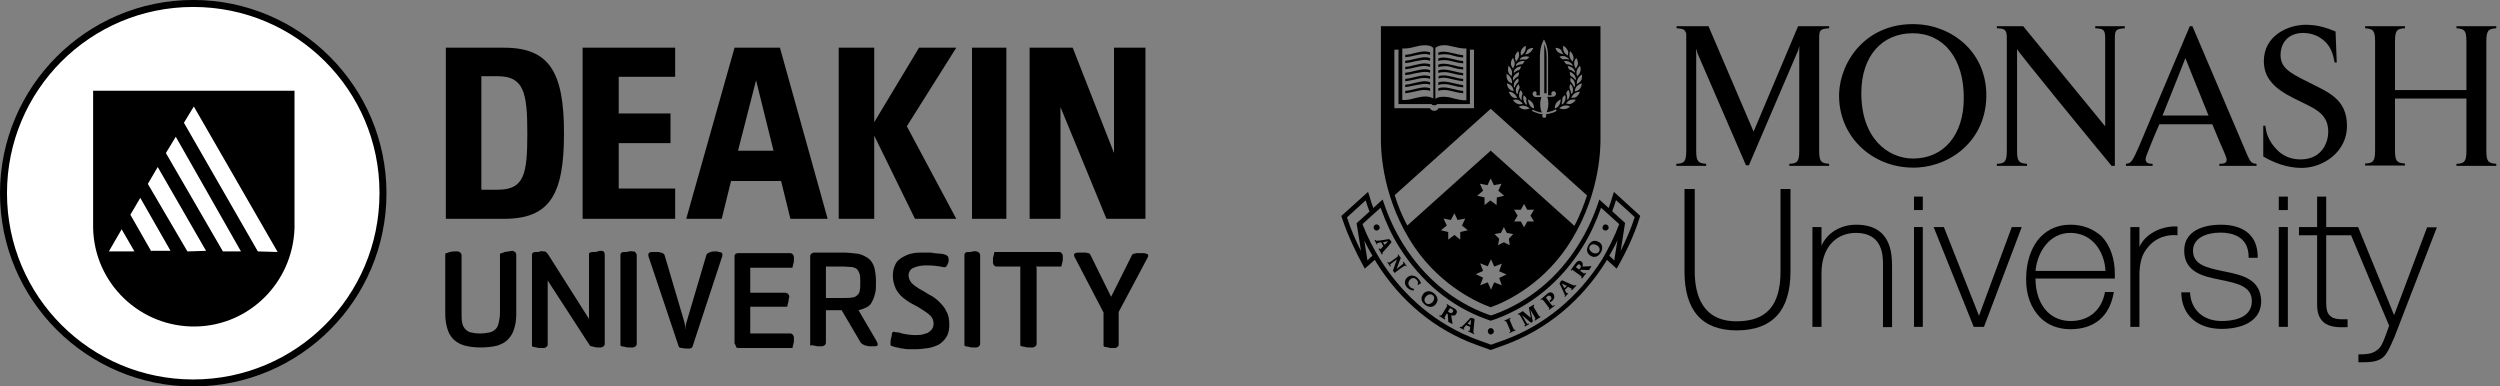
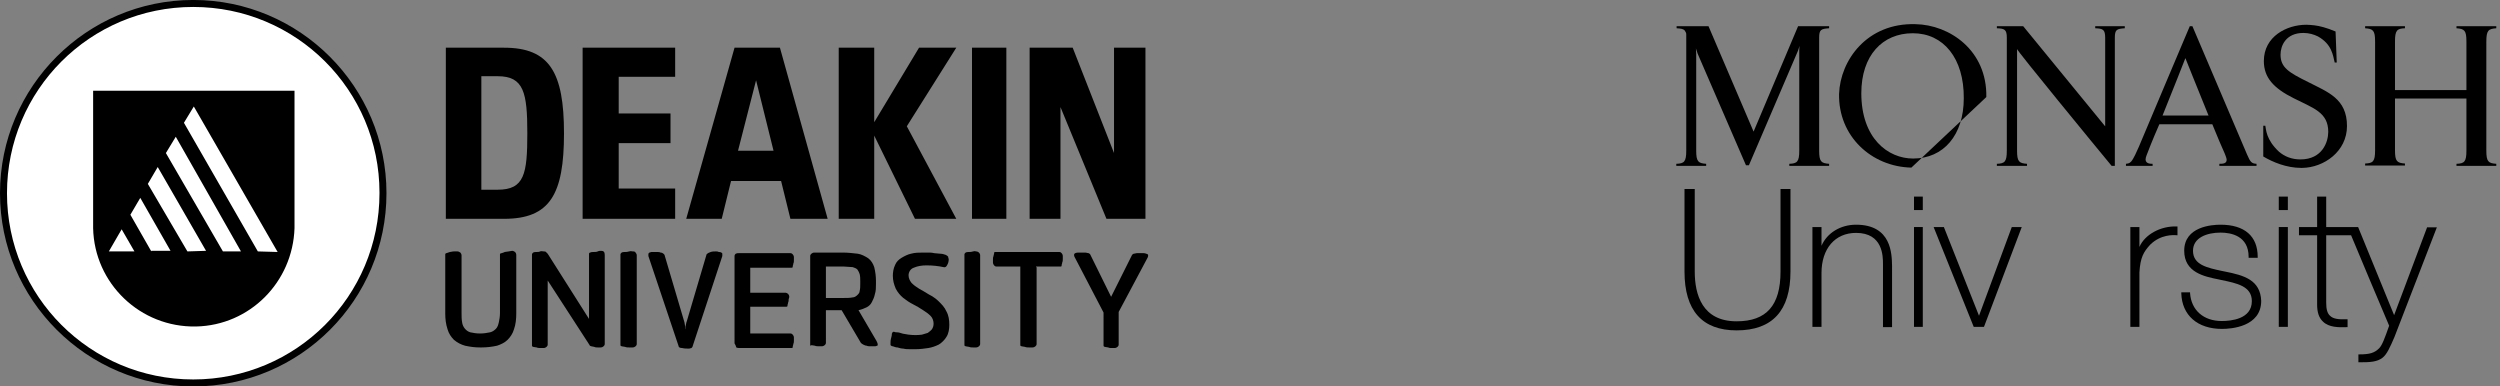
<svg xmlns="http://www.w3.org/2000/svg" width="414" height="64" viewBox="0 0 414 64" fill="none">
  <rect x="0" y="0" width="414" height="64" fill="#808080" stroke="none" />
  <path d="M32 0.573C14.651 0.573 0.578 14.742 0.675 31.995C0.675 49.344 14.843 63.417 32.096 63.32C49.446 63.32 63.422 49.248 63.422 31.899C63.422 14.646 49.349 0.573 32 0.573Z" fill="white" />
  <path d="M32 63.995C14.361 63.995 0 49.634 0 31.995C0 14.357 14.361 -0.005 32 -0.005C49.639 -0.005 64 14.357 64 31.995C64 49.634 49.735 63.995 32 63.995ZM32 1.152C14.94 1.152 1.157 14.935 1.157 31.995C1.157 49.055 14.94 62.838 32 62.838C49.06 62.838 62.843 49.055 62.843 31.995C62.843 31.995 62.843 31.995 62.843 31.899C62.843 14.935 49.06 1.152 32 1.152Z" fill="black" />
  <path d="M42.699 41.634L30.458 20.332L32.096 17.634L45.976 41.73L42.699 41.634ZM36.916 41.634L27.47 25.344L29.108 22.646L39.904 41.634H36.916ZM31.036 41.634L24.482 30.453L26.12 27.658L34.12 41.537L31.036 41.634ZM25.06 41.634L21.59 35.561L23.229 32.766L28.241 41.537H25.06V41.634ZM18.024 41.634L20.145 37.971L22.265 41.634H18.024ZM15.422 15.031V37.778C15.614 46.935 23.229 54.26 32.482 54.067C41.349 53.874 48.482 46.742 48.771 37.778V15.031H15.422Z" fill="black" />
  <path d="M175.614 17.73V36.236H170.506V7.899H177.639L184.482 25.344V7.899H189.687V36.236H183.229L175.614 17.73ZM160.964 36.236H166.651V7.899H160.964V36.236ZM138.892 7.899H144.771V20.236L152.193 7.899H158.361L150.169 20.911L158.361 36.236H151.518L144.771 22.453V36.236H138.892V7.899ZM129.349 29.971H121.06L119.518 36.236H113.639L121.639 7.899H129.157L137.06 36.236H130.892L129.349 29.971ZM128.096 24.959L125.205 13.296L122.217 24.959H128.096ZM96.482 7.899H111.807V12.718H102.458V18.79H111.036V23.706H102.458V31.224H111.807V36.236H96.482V7.899ZM83.47 7.899C90.988 7.899 93.398 11.947 93.398 22.067C93.398 32.188 91.084 36.236 83.47 36.236H73.831V7.899H83.47ZM79.711 31.417H82.41C86.843 31.417 87.325 28.814 87.325 22.067C87.325 15.32 86.747 12.621 82.41 12.621H79.711V31.417Z" fill="black" />
  <path d="M82.795 51.85V42.115C82.795 42.019 82.892 41.923 83.084 41.923C83.277 41.826 83.47 41.826 83.566 41.73C83.759 41.73 84.048 41.634 84.241 41.634C84.434 41.634 84.626 41.537 84.819 41.537C85.012 41.537 85.108 41.634 85.301 41.73C85.398 41.826 85.494 42.019 85.494 42.212V51.947C85.494 52.814 85.398 53.778 85.108 54.549C84.916 55.224 84.53 55.802 84.048 56.284C83.566 56.766 82.892 57.055 82.313 57.248C81.446 57.441 80.578 57.537 79.711 57.537H79.518C78.651 57.537 77.879 57.441 77.012 57.248C76.337 57.055 75.759 56.766 75.181 56.284C74.699 55.802 74.313 55.224 74.121 54.549C73.831 53.682 73.735 52.814 73.735 51.947V42.115C73.735 42.019 73.831 41.923 73.928 41.923C74.121 41.826 74.313 41.826 74.506 41.73C74.699 41.73 74.892 41.634 75.181 41.634C75.374 41.634 75.566 41.634 75.759 41.634C75.952 41.634 76.048 41.73 76.241 41.826C76.337 41.923 76.434 42.115 76.434 42.308V51.85C76.434 52.332 76.434 52.911 76.53 53.393C76.626 54.164 77.205 54.838 77.879 55.031C78.361 55.128 78.843 55.224 79.422 55.224H79.615C80.096 55.224 80.675 55.128 81.157 55.031C81.542 54.935 81.831 54.742 82.121 54.453C82.41 54.164 82.506 53.778 82.602 53.393C82.699 52.911 82.795 52.429 82.795 51.85Z" fill="black" />
  <path d="M97.542 52.814V42.019C97.542 41.923 97.638 41.826 97.735 41.826C97.928 41.73 98.121 41.73 98.313 41.73C98.506 41.73 98.795 41.73 98.988 41.634C99.181 41.537 99.374 41.537 99.566 41.537C99.952 41.537 100.145 41.73 100.145 42.212V56.959C100.145 57.152 100.048 57.248 99.952 57.344C99.855 57.441 99.663 57.537 99.47 57.537H98.988C98.795 57.537 98.602 57.537 98.41 57.441L97.928 57.344C97.831 57.344 97.638 57.248 97.638 57.152L90.699 46.453V57.055C90.699 57.248 90.602 57.344 90.506 57.441C90.41 57.537 90.217 57.634 90.024 57.634C89.831 57.634 89.638 57.634 89.542 57.634C89.349 57.634 89.06 57.634 88.868 57.537L88.289 57.441C88.096 57.344 88.096 57.344 88.096 57.248V42.115C88.096 42.019 88.193 41.923 88.289 41.826C88.482 41.73 88.675 41.73 88.868 41.73C89.06 41.73 89.253 41.73 89.446 41.634C89.638 41.537 89.831 41.634 90.024 41.634C90.217 41.634 90.313 41.634 90.41 41.73C90.506 41.826 90.602 41.923 90.699 42.019L97.542 52.814Z" fill="black" />
  <path d="M105.446 56.959C105.446 57.152 105.349 57.248 105.253 57.344C105.157 57.441 104.964 57.537 104.771 57.537C104.578 57.537 104.386 57.537 104.193 57.537C104 57.537 103.711 57.537 103.518 57.441L102.94 57.344C102.747 57.248 102.747 57.248 102.747 57.152V42.115C102.747 42.019 102.843 41.923 102.94 41.826C103.133 41.73 103.325 41.73 103.518 41.73C103.711 41.73 103.904 41.73 104.193 41.634C104.482 41.537 104.578 41.634 104.771 41.634C104.964 41.634 105.157 41.634 105.253 41.826C105.349 41.923 105.446 42.115 105.446 42.212V56.959Z" fill="black" />
  <path d="M113.735 53.2L117.012 42.115C117.205 41.923 117.398 41.826 117.687 41.73C117.976 41.634 118.265 41.634 118.554 41.634C118.747 41.634 118.843 41.634 119.036 41.73C119.133 41.73 119.325 41.73 119.422 41.826C119.518 41.826 119.614 41.923 119.614 42.019C119.614 42.115 119.614 42.308 119.614 42.405L114.699 57.344C114.699 57.441 114.602 57.537 114.506 57.634C114.41 57.634 114.217 57.73 114.12 57.73C113.735 57.73 113.349 57.73 112.964 57.634C112.675 57.634 112.386 57.537 112.386 57.344L107.373 42.405C107.373 42.308 107.373 42.115 107.373 42.019C107.47 41.923 107.47 41.826 107.566 41.826L107.855 41.73C107.952 41.73 108.048 41.73 108.145 41.73C108.337 41.73 108.627 41.73 108.819 41.73C109.012 41.73 109.205 41.73 109.398 41.826C109.59 41.826 109.783 41.923 109.88 42.019C109.976 42.115 110.072 42.212 110.072 42.308L113.349 53.393C113.349 53.585 113.446 53.778 113.446 53.971C113.542 54.164 113.446 54.356 113.542 54.549C113.542 54.356 113.542 54.26 113.542 53.971C113.639 53.585 113.639 53.393 113.735 53.2Z" fill="black" />
  <path d="M121.639 56.862V42.405C121.639 42.212 121.735 42.115 121.831 42.019C122.024 41.923 122.12 41.923 122.313 41.923H130.892C131.084 41.923 131.181 42.019 131.277 42.115C131.373 42.212 131.47 42.405 131.47 42.597C131.47 42.79 131.47 42.887 131.47 43.079C131.47 43.272 131.47 43.465 131.373 43.658C131.373 43.85 131.277 43.947 131.277 44.14C131.277 44.332 131.181 44.332 131.084 44.332H124.241V48.477H130.12C130.217 48.477 130.41 48.573 130.506 48.67C130.602 48.766 130.699 48.959 130.699 49.055C130.699 49.248 130.699 49.344 130.602 49.537C130.602 49.73 130.602 49.923 130.506 50.115C130.506 50.308 130.41 50.405 130.41 50.597C130.41 50.79 130.313 50.79 130.217 50.79H124.241V55.224H130.892C131.084 55.224 131.181 55.32 131.277 55.417C131.373 55.513 131.47 55.706 131.47 55.899C131.47 56.091 131.47 56.188 131.47 56.381C131.47 56.573 131.47 56.766 131.373 56.959C131.373 57.152 131.277 57.248 131.277 57.441C131.277 57.634 131.181 57.634 131.084 57.634H122.602C122.41 57.634 122.12 57.634 121.928 57.537C121.831 57.152 121.735 57.055 121.639 56.862Z" fill="black" />
  <path d="M139.759 44.14H136.771V49.344H139.759C140.241 49.344 140.723 49.344 141.205 49.248C141.494 49.248 141.783 49.055 141.976 48.862C142.169 48.67 142.361 48.477 142.361 48.188C142.458 47.802 142.458 47.417 142.458 47.031V46.549C142.458 46.164 142.458 45.778 142.361 45.393C142.265 45.103 142.169 44.911 141.976 44.621C141.783 44.429 141.494 44.332 141.205 44.236C140.723 44.236 140.241 44.14 139.759 44.14ZM134.169 57.152V42.405C134.169 42.212 134.265 42.115 134.361 42.019C134.458 41.923 134.651 41.826 134.843 41.826H139.566C140.434 41.826 141.205 41.923 142.072 42.019C142.651 42.115 143.229 42.405 143.807 42.79C144.289 43.176 144.578 43.658 144.771 44.236C144.964 45.007 145.06 45.778 145.06 46.549V47.031C145.06 47.609 145.06 48.188 144.867 48.766C144.771 49.248 144.578 49.634 144.386 50.019C144.193 50.405 143.904 50.694 143.518 50.887C143.133 51.079 142.651 51.272 142.169 51.368L145.157 56.477C145.253 56.67 145.349 56.862 145.349 57.055C145.349 57.152 145.349 57.248 145.253 57.248L144.964 57.344C144.867 57.344 144.771 57.344 144.675 57.344H144.578C144.386 57.344 144.289 57.344 144.096 57.344C143.904 57.344 143.711 57.344 143.518 57.248C143.325 57.248 143.133 57.152 142.94 57.055C142.747 56.959 142.651 56.862 142.554 56.766L139.373 51.368H136.771V56.766C136.771 56.959 136.675 57.055 136.578 57.152C136.482 57.248 136.289 57.344 136.096 57.344C135.904 57.344 135.711 57.344 135.614 57.344C135.422 57.344 135.133 57.344 134.94 57.248L134.361 57.152C134.265 57.344 134.265 57.248 134.169 57.152Z" fill="black" />
  <path d="M148.048 54.935C148.241 55.031 148.434 55.031 148.53 55.031C148.819 55.031 149.108 55.128 149.398 55.224C149.687 55.32 150.072 55.32 150.458 55.417C151.229 55.513 152 55.513 152.675 55.417C152.964 55.32 153.349 55.224 153.639 55.128C153.928 54.935 154.12 54.742 154.313 54.549C154.506 54.26 154.602 53.971 154.602 53.585C154.602 53.103 154.41 52.621 154.12 52.332C153.735 51.947 153.349 51.658 152.867 51.368C152.289 50.983 151.807 50.694 151.229 50.405C150.651 50.115 150.072 49.73 149.59 49.344C149.108 48.959 148.626 48.381 148.337 47.802C148.048 47.128 147.855 46.453 147.855 45.682C147.855 45.103 147.952 44.429 148.241 43.85C148.434 43.368 148.819 42.983 149.301 42.694C149.783 42.405 150.361 42.115 150.843 42.019C151.518 41.826 152.193 41.826 152.867 41.826C153.157 41.826 153.349 41.826 153.639 41.826C154.024 41.826 154.313 41.826 154.699 41.923L155.759 42.019C156.048 42.019 156.337 42.115 156.627 42.212C156.819 42.308 156.916 42.405 157.012 42.501C157.012 42.694 157.108 42.79 157.108 42.983C157.108 43.272 157.012 43.658 156.819 43.947C156.723 44.14 156.53 44.332 156.241 44.236C155.373 44.043 154.41 43.947 153.446 43.947C152.675 43.947 152 44.043 151.325 44.332C150.747 44.525 150.458 45.103 150.458 45.585C150.458 46.067 150.651 46.453 150.94 46.838C151.325 47.224 151.711 47.513 152.193 47.802C152.675 48.091 153.253 48.381 153.831 48.766C154.41 49.055 154.988 49.441 155.47 49.923C155.952 50.405 156.434 50.887 156.723 51.561C157.108 52.236 157.205 53.007 157.205 53.778C157.205 54.453 157.108 55.224 156.723 55.802C156.434 56.284 155.952 56.766 155.47 57.055C154.892 57.344 154.313 57.537 153.735 57.634C153.06 57.73 152.386 57.826 151.711 57.826C151.422 57.826 151.036 57.826 150.651 57.826C150.265 57.826 149.976 57.826 149.59 57.73C149.301 57.73 148.916 57.634 148.627 57.537C148.337 57.537 148.145 57.441 147.855 57.344C147.663 57.344 147.566 57.248 147.47 57.152C147.47 56.959 147.47 56.862 147.47 56.67C147.47 56.284 147.566 55.995 147.663 55.609C147.663 55.031 147.855 54.935 148.048 54.935Z" fill="black" />
  <path d="M162.313 56.959C162.313 57.152 162.217 57.248 162.12 57.344C162.024 57.441 161.831 57.537 161.639 57.537C161.446 57.537 161.253 57.537 161.157 57.537C160.964 57.537 160.675 57.537 160.482 57.441L159.904 57.344C159.711 57.248 159.711 57.248 159.711 57.152V42.115C159.711 42.019 159.807 41.923 159.904 41.826C160.096 41.73 160.289 41.73 160.482 41.73C160.675 41.73 160.867 41.73 161.157 41.634C161.446 41.537 161.542 41.634 161.639 41.634C161.831 41.634 162.024 41.73 162.12 41.826C162.217 41.923 162.313 42.115 162.313 42.212V56.959Z" fill="black" />
  <path d="M171.663 44.236V56.959C171.663 57.152 171.566 57.248 171.47 57.344C171.373 57.441 171.181 57.537 170.988 57.537C170.795 57.537 170.602 57.537 170.41 57.537C170.217 57.537 169.928 57.537 169.735 57.441L169.157 57.344C168.964 57.248 168.964 57.248 168.964 57.152V44.14H165.012C164.819 44.14 164.723 44.043 164.626 43.947C164.53 43.85 164.434 43.658 164.434 43.465C164.434 43.272 164.434 43.176 164.434 42.983C164.434 42.79 164.434 42.597 164.53 42.405C164.53 42.212 164.626 42.115 164.626 41.923C164.626 41.73 164.723 41.73 164.819 41.73H175.422C175.614 41.73 175.711 41.826 175.807 41.923C175.904 42.019 176 42.212 176 42.405C176 42.597 176 42.694 176 42.887C176 43.079 176 43.272 175.904 43.465C175.904 43.658 175.807 43.754 175.807 43.947C175.807 44.14 175.711 44.14 175.614 44.14H171.566V44.236H171.663Z" fill="black" />
  <path d="M185.253 51.658V57.055C185.253 57.248 185.157 57.344 185.06 57.441C184.964 57.537 184.771 57.634 184.578 57.634C184.386 57.634 184.289 57.634 184.096 57.634C183.904 57.634 183.711 57.634 183.518 57.537L182.94 57.441C182.747 57.344 182.747 57.344 182.747 57.152V51.754L178.024 42.694C177.831 42.405 177.831 42.115 177.928 42.019C178.024 41.923 178.217 41.826 178.602 41.826H179.181C179.373 41.826 179.566 41.826 179.759 41.826L180.241 41.923C180.337 41.923 180.434 42.019 180.53 42.115L184 49.152L187.47 42.212C187.566 42.115 187.663 42.019 187.759 42.019L188.241 41.923C188.434 41.923 188.626 41.923 188.819 41.923H189.398C189.59 41.923 189.879 42.019 190.072 42.115C190.169 42.212 190.169 42.501 189.976 42.79L185.253 51.658Z" fill="black" />
  <path d="M294.854 31.296V44.967C294.854 50.59 292.527 53.208 287.582 53.208C281.862 53.208 280.65 48.748 280.65 44.967V31.296H278.953V44.967C278.953 51.414 281.862 54.711 287.582 54.711C293.497 54.711 296.502 51.463 296.502 44.967V31.296H294.854Z" fill="black" />
  <path d="M307.362 37.21C304.792 37.21 302.562 38.567 301.641 40.7C301.641 39.925 301.641 37.598 301.641 37.598H300.138V54.129H301.641V45.209C301.641 41.185 303.871 38.567 307.362 38.567C311.822 38.567 311.822 42.446 311.822 43.755V54.178H313.324V43.997C313.276 42.106 313.276 37.21 307.362 37.21Z" fill="black" />
  <path d="M316.96 37.598V54.129H318.415V37.598H318.269H316.96Z" fill="black" />
  <path d="M316.96 32.556V34.786H318.415V32.556H318.269H316.96Z" fill="black" />
  <path d="M333.152 37.598C333.152 37.598 327.917 51.802 327.723 52.287C327.529 51.802 321.905 37.598 321.905 37.598H320.208L326.85 54.129H328.547L334.801 37.598H334.607H333.152Z" fill="black" />
-   <path d="M342.848 37.21C340.909 37.21 339.261 37.889 338 39.149C336.4 40.749 335.528 43.318 335.528 46.13C335.479 48.748 336.303 50.978 337.806 52.529C339.067 53.838 340.86 54.517 342.848 54.517C346.823 54.517 349.344 52.384 350.023 48.505L350.071 48.36H348.569V48.457C347.987 51.414 345.902 53.16 342.897 53.16C341.345 53.16 340.036 52.626 339.018 51.608C337.758 50.348 337.079 48.36 337.079 46.178C337.079 46.178 337.079 46.178 337.079 46.13C337.37 46.13 350.217 46.13 350.217 46.13V45.985C350.217 45.791 350.217 45.548 350.217 45.354C350.217 42.834 349.441 40.652 348.084 39.198C346.726 37.937 344.981 37.21 342.848 37.21ZM342.848 38.567C346.532 38.567 348.52 41.718 348.666 44.87C348.375 44.87 337.37 44.87 337.079 44.87C337.37 41.718 339.406 38.567 342.848 38.567Z" fill="black" />
  <path d="M354.289 40.894C354.289 40.167 354.289 37.598 354.289 37.598H352.786V54.129H354.289V45.112C354.435 42.64 354.968 41.718 356.083 40.507C357.828 38.81 359.864 38.907 360.446 38.955H360.591V37.501H360.446C357.78 37.404 355.162 38.858 354.289 40.894Z" fill="black" />
  <path d="M368.445 44.967L367.96 44.87C365.488 44.336 363.161 43.852 363.161 41.525C363.161 39.343 365.488 38.519 367.718 38.519C369.463 38.519 372.372 39.052 372.372 42.543V42.688H373.875V42.543C373.875 39.101 371.693 37.21 367.718 37.21C366.312 37.21 361.706 37.501 361.706 41.525C361.706 45.112 365.003 45.791 367.427 46.276L367.863 46.372C370.433 46.906 372.905 47.391 372.905 49.863C372.905 52.869 369.415 53.16 367.912 53.16C364.906 53.16 362.87 51.366 362.676 48.554V48.409H361.222V48.554C361.319 52.19 363.888 54.468 367.96 54.468C369.463 54.468 374.456 54.129 374.456 49.815C374.311 46.372 371.645 45.597 368.445 44.967Z" fill="black" />
  <path d="M377.365 37.598V54.129H378.868V37.598H378.722H377.365Z" fill="black" />
  <path d="M401.944 37.598C401.944 37.598 396.708 51.56 396.466 52.19C396.223 51.56 390.503 37.598 390.503 37.598C390.503 37.598 385.461 37.598 385.219 37.598C385.219 37.355 385.219 32.556 385.219 32.556H385.073H383.716C383.716 32.556 383.716 37.355 383.716 37.598C383.473 37.598 380.71 37.598 380.71 37.598V38.955C380.71 38.955 383.473 38.955 383.716 38.955C383.716 39.246 383.716 50.154 383.716 50.154C383.716 50.251 383.716 50.348 383.716 50.445C383.716 51.705 384.007 52.626 384.685 53.257C385.655 54.226 387.303 54.226 388.612 54.178H388.758V52.869H388.612C387.255 52.917 386.382 52.82 385.849 52.287C385.413 51.899 385.219 51.22 385.219 50.154C385.219 50.154 385.219 39.198 385.219 38.955C385.461 38.955 389.194 38.955 389.339 38.955C389.388 39.149 395.593 53.838 395.642 53.935C394.914 56.02 394.478 57.183 393.993 57.668C393.218 58.444 392.442 58.686 390.697 58.686H390.551V59.995H390.697C392.491 59.995 393.654 59.947 394.575 59.219C395.254 58.686 395.787 57.523 396.514 55.826L403.544 37.646H401.944V37.598Z" fill="black" />
  <path d="M377.365 32.556V34.786H378.868V32.556H378.722H377.365Z" fill="black" />
-   <path d="M316.524 27.756C309.931 27.611 304.404 22.569 304.55 15.54C304.744 10.013 309.155 3.759 317.203 4.002C322.826 4.099 329.08 8.316 328.935 16.073C328.741 23.878 322.196 27.95 316.524 27.756ZM316.766 5.505C311.725 5.505 308.234 9.189 308.234 15.443C308.234 22.909 312.646 26.254 316.815 26.254C321.857 26.254 325.202 22.375 325.202 16.267C325.25 9.674 321.857 5.505 316.766 5.505Z" fill="black" />
+   <path d="M316.524 27.756C309.931 27.611 304.404 22.569 304.55 15.54C304.744 10.013 309.155 3.759 317.203 4.002C322.826 4.099 329.08 8.316 328.935 16.073ZM316.766 5.505C311.725 5.505 308.234 9.189 308.234 15.443C308.234 22.909 312.646 26.254 316.815 26.254C321.857 26.254 325.202 22.375 325.202 16.267C325.25 9.674 321.857 5.505 316.766 5.505Z" fill="black" />
  <path d="M413.385 4.681V4.341H406.792V4.681C408.101 4.778 408.44 5.02 408.44 6.862V14.91H396.611V6.862C396.611 5.02 396.951 4.729 398.259 4.681V4.341H391.666V4.681C392.975 4.778 393.315 5.02 393.315 6.862V24.896C393.315 26.738 392.975 27.029 391.666 27.078V27.417H398.259V27.078C396.951 26.981 396.611 26.738 396.611 24.896V16.316H408.44V24.945C408.44 26.787 408.101 27.078 406.792 27.126V27.466H413.385V27.126C412.076 27.029 411.737 26.787 411.737 24.945V6.911C411.737 5.02 412.076 4.778 413.385 4.681Z" fill="black" />
  <path d="M330.68 4.341V4.681C331.94 4.729 332.328 4.874 332.328 6.232V24.945C332.328 26.787 331.989 27.078 330.68 27.126V27.466H335.673V27.126C334.364 27.029 334.025 26.787 334.025 24.945V8.123C334.025 8.413 346.872 24.072 349.684 27.466H350.217V6.232C350.217 4.874 350.556 4.778 351.865 4.681V4.341H346.969V4.681C348.229 4.729 348.617 4.874 348.617 6.232V20.921L335.043 4.341H330.68Z" fill="black" />
  <path d="M363.064 4.341H362.627C361.464 7.105 356.034 19.903 354.192 24.314C353.853 25.09 353.319 26.302 352.932 26.738C352.641 27.078 352.35 27.078 352.059 27.126V27.466H356.471V27.126C356.131 27.126 355.356 27.126 355.307 26.448C355.307 26.254 355.356 26.011 355.453 25.769C355.598 25.381 356.471 23.103 357.586 20.582H366.36C367.233 22.715 368.009 24.557 368.396 25.381C368.493 25.623 368.736 26.205 368.736 26.448C368.736 27.078 368.154 27.126 367.524 27.126V27.466H373.681V27.126C372.905 27.078 372.663 26.884 372.129 25.623L363.064 4.341ZM358.119 19.127C359.622 15.443 361.9 9.625 361.9 9.625C361.9 9.625 363.985 14.861 365.73 19.127H358.119Z" fill="black" />
  <path d="M277.644 4.341V4.681C278.371 4.729 278.759 4.778 279.001 5.068C279.05 5.165 279.147 5.311 279.195 5.408C279.244 5.505 279.244 5.65 279.244 5.796C279.244 5.941 279.244 6.086 279.244 6.232V24.945C279.244 26.787 278.904 27.078 277.595 27.126V27.466H282.54V27.126C281.231 27.029 280.892 26.787 280.892 24.945V8.898C280.892 8.607 280.843 8.026 280.843 8.026L281.134 8.898L289.133 27.369H289.618L297.763 8.365L298.005 7.589C298.005 7.589 297.957 7.977 297.957 8.316V24.945C297.957 26.787 297.617 27.078 296.308 27.126V27.466H302.901V27.126C301.592 27.029 301.253 26.787 301.253 24.945V6.232C301.253 4.874 301.592 4.778 302.901 4.681V4.341H297.763L290.394 21.794L282.928 4.341H277.644Z" fill="black" />
  <path d="M374.796 25.914C376.347 26.835 378.625 27.805 381.098 27.805C381.146 27.805 381.195 27.805 381.243 27.805C384.831 27.756 388.661 25.09 388.661 20.872C388.661 16.316 385.461 15.249 382.261 13.601C379.013 12.001 377.656 11.177 377.656 9.044C377.656 7.589 378.529 5.456 381.437 5.456C382.358 5.456 383.183 5.699 383.861 6.038C386.188 7.347 386.334 9.189 386.625 10.353H386.964L386.77 5.214C385.267 4.584 384.104 4.293 383.279 4.196C382.795 4.147 382.31 4.099 381.922 4.099C378.674 4.099 374.893 6.038 374.893 10.11C374.893 12.873 376.541 14.619 379.837 16.267C383.086 17.915 385.558 18.594 385.558 21.842C385.558 23.49 384.588 26.399 380.952 26.399C379.498 26.399 378.335 25.914 377.414 25.139C375.232 23.103 375.28 21.454 375.135 20.824H374.796V25.914Z" fill="black" />
-   <path d="M256.119 15.443H255.731V7.298C256.071 8.123 256.119 8.947 256.119 9.625V15.443ZM240.703 12.195C241.188 12.34 241.721 12.437 242.303 12.486V12.098C241.818 12.049 241.285 11.952 240.8 11.807C240.17 11.662 239.588 11.516 239.006 11.516C238.715 11.516 238.424 11.565 238.182 11.662V12.098C238.376 12.001 238.667 11.952 239.006 11.952C239.539 11.904 240.121 12.049 240.703 12.195ZM236.001 11.904C236.34 11.904 236.631 11.952 236.825 12.049V11.613C236.582 11.516 236.291 11.468 236.001 11.468C235.419 11.468 234.837 11.613 234.207 11.758C233.722 11.904 233.237 12.001 232.704 12.049V12.437C233.237 12.389 233.771 12.292 234.304 12.146C234.934 12.049 235.467 11.904 236.001 11.904ZM236.001 10.934C236.34 10.934 236.631 11.031 236.825 11.08V10.643C236.582 10.546 236.291 10.546 236.001 10.498C235.419 10.498 234.837 10.643 234.207 10.789C233.722 10.934 233.237 11.031 232.704 11.08V11.468C233.286 11.419 233.771 11.322 234.304 11.177C234.934 11.031 235.467 10.886 236.001 10.934ZM236.001 12.922C236.34 12.922 236.631 12.97 236.825 13.067V12.631C236.582 12.534 236.291 12.534 236.001 12.486C235.419 12.486 234.837 12.631 234.207 12.777C233.722 12.922 233.237 13.019 232.704 13.067V13.455C233.286 13.407 233.771 13.261 234.304 13.164C234.934 13.019 235.467 12.873 236.001 12.922ZM236.001 9.916C236.34 9.916 236.631 10.013 236.825 10.062V9.625C236.582 9.528 236.291 9.48 236.001 9.48C235.419 9.48 234.837 9.625 234.207 9.771C233.722 9.916 233.237 10.013 232.704 10.062V10.45C233.237 10.401 233.771 10.304 234.304 10.159C234.934 10.062 235.467 9.916 236.001 9.916ZM233.383 39.585C228.583 31.683 228.68 23.975 228.68 23.006V4.341H265.039V23.006C265.039 23.975 265.136 31.683 260.337 39.585C256.071 46.76 249.623 49.911 246.86 50.881C244.145 49.911 237.697 46.76 233.383 39.585ZM243.078 38.131L242.109 37.355L242.642 36.192L241.382 36.434L240.848 35.319L240.267 36.434L239.055 36.192L239.588 37.355L238.618 38.131L239.83 38.422V39.682L240.848 38.907L241.818 39.682V38.422L243.078 38.131ZM248.266 46.033L249.478 45.451L248.266 44.918L248.702 43.658L247.442 44.142L246.908 42.93L246.375 44.094L245.115 43.609L245.599 44.87L244.387 45.403L245.599 45.985L245.115 47.245L246.375 46.76L246.908 47.972L247.442 46.76L248.702 47.245L248.266 46.033ZM245.599 31.586L244.63 32.41L245.842 32.701V33.962L246.811 33.186L247.829 33.962L247.878 32.701L249.09 32.41L248.12 31.586L248.654 30.423L247.393 30.665L246.86 29.55L246.327 30.665L245.066 30.423L245.599 31.586ZM249.866 39.537L250.593 38.761L249.526 38.567L249.041 37.598L248.557 38.567L247.49 38.761L248.266 39.537L248.072 40.603L249.041 40.119L250.011 40.603L249.866 39.537ZM253.453 35.707L254.035 34.737H252.92L252.386 33.768L251.853 34.737H250.738L251.32 35.707L250.738 36.677H251.853L252.386 37.646L252.92 36.677H254.035L253.453 35.707ZM261.985 12.34C261.694 12.486 261.452 12.728 261.307 13.019C261.161 13.261 261.113 13.504 261.113 13.746C261.113 13.795 261.113 13.843 261.113 13.94C261.258 13.843 261.403 13.746 261.549 13.649C261.646 13.552 261.743 13.407 261.84 13.31C261.937 13.116 261.985 12.825 261.985 12.583C261.985 12.486 261.985 12.389 261.985 12.34ZM258.204 17.915C258.495 18.061 258.834 18.109 259.173 18.061C259.513 18.012 259.755 17.867 259.998 17.624C259.707 17.479 259.416 17.43 259.076 17.479C258.737 17.527 258.446 17.721 258.204 17.915ZM258.204 17.382C258.349 17.14 258.446 16.849 258.446 16.558C258.446 16.509 258.446 16.509 258.446 16.461C258.155 16.606 257.913 16.8 257.719 17.043C257.574 17.285 257.477 17.576 257.477 17.867C257.477 17.915 257.477 17.915 257.477 17.964C257.816 17.867 258.058 17.673 258.204 17.382ZM258.592 17.285C258.592 17.285 258.592 17.334 258.592 17.285C258.689 17.285 258.737 17.285 258.786 17.237C258.98 17.091 259.076 16.897 259.173 16.655C259.222 16.509 259.27 16.316 259.27 16.17C259.27 16.025 259.222 15.879 259.173 15.734C258.98 15.879 258.834 16.025 258.737 16.219C258.737 16.655 258.689 16.994 258.592 17.285ZM259.513 16.509C259.513 16.558 259.513 16.558 259.513 16.509C259.61 16.509 259.658 16.461 259.707 16.413C259.852 16.219 259.901 16.025 259.949 15.782C259.949 15.734 259.949 15.685 259.949 15.637C259.949 15.394 259.852 15.104 259.707 14.861C259.561 15.055 259.416 15.249 259.367 15.443C259.513 15.879 259.561 16.17 259.513 16.509ZM260.192 15.54C260.192 15.588 260.192 15.588 260.192 15.54C260.288 15.54 260.337 15.491 260.385 15.394C260.434 15.249 260.482 15.104 260.482 14.91C260.482 14.861 260.482 14.764 260.482 14.716C260.434 14.425 260.288 14.134 260.046 13.892C259.949 14.085 259.901 14.328 259.901 14.522C260.046 14.91 260.143 15.2 260.192 15.54ZM260.676 14.425C260.676 14.473 260.676 14.473 260.676 14.425C260.773 14.376 260.773 14.328 260.822 14.231C260.822 14.182 260.822 14.182 260.822 14.134C260.822 13.94 260.773 13.746 260.725 13.552C260.628 13.261 260.385 13.067 260.095 12.873C260.046 12.97 260.046 13.116 260.046 13.213C260.046 13.31 260.046 13.407 260.095 13.504C260.385 13.843 260.579 14.134 260.676 14.425ZM260.87 13.261C260.919 13.213 260.967 13.116 260.967 13.067C260.919 12.825 260.87 12.631 260.725 12.437C260.531 12.195 260.288 12.001 259.949 11.904C259.949 12.146 259.998 12.389 260.095 12.583C260.434 12.728 260.676 12.97 260.87 13.261ZM260.822 11.855C260.725 11.613 260.628 11.419 260.434 11.274C260.192 11.08 259.949 10.983 259.61 10.934C259.658 11.177 259.755 11.371 259.901 11.516C260.24 11.613 260.531 11.807 260.773 12.001H260.822C260.822 12.001 260.822 11.952 260.822 11.855ZM260.434 10.934C260.434 10.837 260.385 10.789 260.385 10.692C260.24 10.498 260.095 10.353 259.901 10.256C259.61 10.11 259.319 10.062 258.98 10.11C259.125 10.304 259.222 10.498 259.416 10.643C259.804 10.643 260.143 10.74 260.434 10.934ZM260.24 17.14C260.531 17.043 260.773 16.8 260.967 16.509C260.628 16.461 260.288 16.461 259.998 16.558C259.755 16.655 259.513 16.897 259.319 17.14C259.464 17.14 259.658 17.188 259.804 17.237C259.949 17.237 260.095 17.237 260.24 17.14ZM261.064 16.025C261.307 15.831 261.5 15.54 261.646 15.2C261.307 15.2 260.967 15.297 260.725 15.491C260.482 15.685 260.288 15.928 260.192 16.219C260.337 16.17 260.531 16.17 260.676 16.17C260.822 16.17 260.967 16.122 261.064 16.025ZM261.937 13.795C261.646 13.892 261.355 14.037 261.113 14.279C260.919 14.522 260.822 14.813 260.773 15.152C260.919 15.104 261.064 15.055 261.258 15.007C261.403 14.91 261.5 14.813 261.597 14.716C261.84 14.473 261.937 14.134 261.937 13.795ZM261.646 10.886C261.403 11.128 261.21 11.371 261.113 11.71C261.064 11.807 261.064 11.952 261.064 12.098C261.064 12.292 261.113 12.486 261.161 12.631C261.258 12.486 261.403 12.389 261.5 12.292C261.597 12.146 261.646 12.001 261.694 11.855C261.743 11.758 261.743 11.613 261.743 11.516C261.791 11.322 261.743 11.128 261.646 10.886ZM260.676 10.498C260.676 10.789 260.773 11.08 260.967 11.371C261.016 11.225 261.113 11.08 261.21 10.934C261.258 10.789 261.307 10.643 261.307 10.498C261.307 10.159 261.21 9.868 261.016 9.577C260.822 9.868 260.676 10.159 260.676 10.498ZM259.901 9.092C259.901 9.189 259.901 9.335 259.949 9.431C259.998 9.722 260.192 9.965 260.434 10.207C260.482 10.062 260.531 9.868 260.579 9.722C260.579 9.674 260.579 9.674 260.579 9.625C260.579 9.528 260.579 9.431 260.531 9.286C260.434 8.995 260.288 8.704 259.998 8.462C259.949 8.656 259.901 8.85 259.901 9.092ZM259.755 9.674C259.561 9.528 259.367 9.431 259.173 9.335C258.883 9.238 258.543 9.286 258.252 9.383C258.398 9.577 258.592 9.722 258.786 9.819C259.125 9.771 259.513 9.771 259.804 9.868H259.852C259.804 9.819 259.804 9.771 259.755 9.674ZM258.834 7.832C258.834 8.074 258.883 8.316 258.98 8.559C259.125 8.85 259.367 9.044 259.658 9.189C259.658 8.995 259.658 8.85 259.707 8.656C259.658 8.51 259.658 8.365 259.561 8.268C259.416 7.977 259.173 7.735 258.883 7.589C258.834 7.686 258.834 7.735 258.834 7.832ZM257.574 7.929C257.671 8.268 257.865 8.559 258.107 8.704C258.349 8.85 258.64 8.947 258.931 8.995C258.834 8.898 258.786 8.801 258.689 8.656C258.64 8.559 258.592 8.413 258.543 8.316C258.495 8.268 258.495 8.268 258.446 8.22C258.252 8.026 257.961 7.929 257.574 7.929ZM253.792 15.54C253.792 15.782 253.986 16.073 254.423 16.073H255.247C255.15 16.364 255.053 16.8 255.053 17.237C255.053 17.818 255.15 18.303 255.344 18.642C254.713 18.546 254.277 18.4 253.841 18.158H253.792L253.695 18.4H253.744C254.132 18.594 254.471 18.691 254.907 18.836C254.907 18.836 255.247 18.885 255.489 18.933C255.441 18.982 255.392 19.079 255.392 19.176C255.392 19.37 255.538 19.515 255.731 19.515C255.925 19.515 256.071 19.37 256.071 19.176C256.071 19.079 256.022 18.982 255.974 18.933C256.216 18.885 256.507 18.836 256.507 18.836C256.943 18.739 257.331 18.642 257.719 18.4H257.768L257.671 18.109H257.622C257.186 18.352 256.75 18.497 256.119 18.594C256.265 18.255 256.41 17.77 256.41 17.188C256.41 16.752 256.362 16.316 256.216 16.025H257.04C257.477 16.025 257.671 15.782 257.671 15.491C257.671 15.297 257.525 15.104 257.283 15.104C257.089 15.104 256.895 15.249 256.895 15.491C256.895 15.54 256.895 15.588 256.943 15.637C256.992 15.685 256.992 15.782 256.846 15.782H256.362V9.625C256.362 8.801 256.313 7.783 255.828 6.814L255.683 6.523L255.538 6.814C255.053 7.783 255.004 8.801 255.004 9.625V15.782H254.519C254.374 15.782 254.423 15.685 254.423 15.637C254.423 15.588 254.471 15.54 254.471 15.491C254.471 15.297 254.326 15.104 254.132 15.104C253.986 15.152 253.792 15.346 253.792 15.54ZM252.774 16.267C252.677 16.073 252.532 15.928 252.338 15.782C252.289 15.928 252.241 16.073 252.241 16.219C252.241 16.364 252.289 16.558 252.338 16.703C252.386 16.946 252.532 17.091 252.677 17.285C252.726 17.285 252.823 17.334 252.871 17.334V17.285C252.774 16.994 252.726 16.655 252.774 16.267ZM252.483 10.11C252.192 10.062 251.853 10.11 251.562 10.256C251.368 10.353 251.174 10.498 251.077 10.692C251.077 10.789 251.077 10.837 251.029 10.934H251.077C251.368 10.74 251.708 10.643 252.096 10.643C252.241 10.498 252.386 10.304 252.483 10.11ZM252.144 15.491C252.096 15.297 251.95 15.104 251.805 14.91C251.659 15.152 251.562 15.394 251.562 15.685C251.562 15.734 251.562 15.782 251.562 15.831C251.562 16.073 251.659 16.267 251.805 16.461C251.853 16.509 251.95 16.558 251.999 16.606V16.558C251.95 16.17 251.999 15.879 252.144 15.491ZM251.029 14.958C251.029 15.104 251.077 15.249 251.126 15.443C251.174 15.491 251.223 15.54 251.271 15.588C251.271 15.588 251.271 15.54 251.32 15.54C251.368 15.2 251.465 14.861 251.659 14.57C251.659 14.328 251.562 14.134 251.465 13.94C251.223 14.182 251.077 14.473 251.029 14.764C251.029 14.813 251.029 14.91 251.029 14.958ZM251.417 13.601C251.465 13.504 251.465 13.407 251.465 13.31C251.465 13.213 251.417 13.067 251.417 12.97C251.126 13.164 250.932 13.358 250.787 13.649C250.69 13.843 250.69 14.037 250.69 14.231C250.69 14.279 250.69 14.279 250.69 14.328C250.738 14.376 250.787 14.473 250.787 14.522C250.787 14.522 250.835 14.522 250.835 14.473C250.932 14.134 251.126 13.843 251.417 13.601ZM250.69 11.855C250.69 11.904 250.69 12.001 250.69 12.049H250.738C250.981 11.807 251.271 11.662 251.611 11.565C251.756 11.371 251.853 11.177 251.902 10.983C251.562 11.031 251.271 11.128 251.029 11.322C250.884 11.419 250.738 11.662 250.69 11.855ZM250.544 13.067C250.593 13.116 250.593 13.213 250.593 13.31C250.593 13.31 250.593 13.31 250.641 13.31C250.835 13.019 251.077 12.777 251.417 12.631C251.514 12.437 251.562 12.195 251.562 11.952C251.223 12.049 250.981 12.243 250.787 12.486C250.641 12.631 250.544 12.825 250.544 13.067ZM250.35 14.279C250.156 14.037 249.866 13.892 249.526 13.795C249.575 14.134 249.672 14.425 249.866 14.667C249.962 14.764 250.108 14.861 250.205 14.958C250.35 15.007 250.496 15.055 250.641 15.104C250.641 14.813 250.544 14.522 250.35 14.279ZM249.866 15.2C249.962 15.54 250.156 15.831 250.399 16.025C250.496 16.122 250.641 16.17 250.787 16.219C250.981 16.219 251.126 16.219 251.271 16.267C251.126 15.976 250.981 15.685 250.738 15.54C250.544 15.297 250.205 15.2 249.866 15.2ZM250.544 16.558C250.738 16.849 250.932 17.043 251.271 17.188C251.417 17.237 251.562 17.285 251.708 17.285C251.853 17.237 252.047 17.237 252.192 17.188C251.999 16.946 251.756 16.703 251.514 16.606C251.223 16.461 250.884 16.461 250.544 16.558ZM251.514 17.673C251.756 17.915 252.047 18.061 252.386 18.109C252.677 18.158 253.017 18.061 253.308 17.964C253.065 17.721 252.774 17.576 252.435 17.527C252.144 17.43 251.805 17.527 251.514 17.673ZM254.035 17.964C254.035 17.915 254.035 17.915 254.035 17.867C254.035 17.576 253.938 17.285 253.792 17.043C253.598 16.8 253.356 16.606 253.065 16.461C253.065 16.509 253.065 16.509 253.065 16.558C253.065 16.849 253.162 17.14 253.308 17.382C253.453 17.673 253.695 17.867 254.035 17.964ZM252.774 8.656C252.726 8.753 252.629 8.898 252.532 8.995C252.823 8.995 253.114 8.898 253.356 8.704C253.598 8.51 253.792 8.22 253.938 7.929C253.598 7.929 253.259 8.026 253.017 8.22C252.968 8.268 252.968 8.268 252.92 8.316C252.871 8.413 252.823 8.559 252.774 8.656ZM251.805 8.656C251.853 8.85 251.853 8.995 251.853 9.189C252.144 9.044 252.386 8.801 252.483 8.559C252.629 8.316 252.677 8.074 252.677 7.832C252.677 7.735 252.677 7.686 252.629 7.589C252.338 7.735 252.096 7.977 251.95 8.268C251.902 8.413 251.853 8.51 251.805 8.656ZM251.659 9.916C251.659 9.916 251.708 9.916 251.659 9.916C252.047 9.819 252.386 9.819 252.726 9.868C252.92 9.771 253.114 9.625 253.259 9.431C252.968 9.335 252.629 9.286 252.338 9.383C252.096 9.431 251.902 9.528 251.756 9.722C251.708 9.771 251.708 9.819 251.659 9.916ZM250.884 9.625C250.884 9.674 250.884 9.674 250.884 9.722C250.981 9.868 251.029 10.062 251.029 10.207C251.271 9.965 251.417 9.722 251.514 9.431C251.562 9.335 251.562 9.189 251.562 9.092C251.562 8.898 251.514 8.656 251.417 8.462C251.174 8.704 250.981 8.947 250.884 9.286C250.932 9.383 250.884 9.48 250.884 9.625ZM250.205 10.498C250.205 10.643 250.253 10.789 250.302 10.934C250.399 11.08 250.496 11.225 250.544 11.371C250.69 11.128 250.835 10.837 250.835 10.498C250.835 10.207 250.69 9.868 250.544 9.577C250.35 9.868 250.205 10.159 250.205 10.498ZM249.72 11.516C249.72 11.662 249.72 11.758 249.769 11.855C249.817 12.001 249.866 12.146 249.962 12.292C250.108 12.389 250.205 12.486 250.302 12.631C250.35 12.437 250.399 12.243 250.399 12.098C250.399 11.952 250.399 11.855 250.35 11.71C250.253 11.419 250.059 11.128 249.817 10.886C249.769 11.08 249.72 11.322 249.72 11.516ZM249.478 12.534C249.478 12.777 249.526 13.067 249.672 13.261C249.72 13.407 249.817 13.504 249.962 13.601C250.108 13.649 250.253 13.746 250.399 13.843C250.399 13.795 250.399 13.698 250.399 13.649C250.399 13.407 250.35 13.164 250.205 12.922C250.059 12.631 249.817 12.389 249.478 12.243C249.478 12.389 249.478 12.486 249.478 12.534ZM237.697 16.364C238.037 16.122 238.473 16.025 239.006 16.025C239.588 16.025 240.17 16.122 240.8 16.316C241.43 16.461 242.157 16.655 242.836 16.606C242.836 16.267 242.836 9.48 242.836 8.22C242.836 8.123 242.836 8.074 242.836 8.026C242.109 8.074 241.382 7.88 240.703 7.735C240.121 7.589 239.539 7.444 239.055 7.492C238.328 7.492 237.94 7.735 237.697 7.929V8.22V16.364V16.364ZM232.219 16.558C232.898 16.606 233.577 16.461 234.255 16.267C234.886 16.122 235.467 15.976 236.049 15.976C236.582 15.976 237.019 16.122 237.358 16.316V8.22V7.929C237.116 7.686 236.728 7.492 236.001 7.492C235.467 7.492 234.934 7.589 234.352 7.735C233.674 7.929 232.995 8.074 232.219 8.026C232.219 8.074 232.219 8.123 232.219 8.22C232.219 9.431 232.219 16.267 232.219 16.558ZM230.91 17.915C230.91 17.915 236.582 17.915 236.776 17.915C236.922 18.158 237.164 18.352 237.503 18.352C237.843 18.352 238.134 18.158 238.231 17.915C238.424 17.915 244.097 17.915 244.097 17.915V8.22H243.903H243.369L243.418 8.413V8.462V17.237C242.981 17.237 238.231 17.237 237.988 17.237C237.891 17.382 237.794 17.43 237.503 17.43C237.261 17.43 237.164 17.382 237.067 17.237C236.825 17.237 232.462 17.237 231.589 17.237V8.462V8.413L231.637 8.22H230.91V17.915ZM233.043 37.355L246.86 24.945L260.725 37.404C261.646 35.659 262.276 33.962 262.809 32.362L246.86 18.012L230.959 32.314C231.444 33.913 232.122 35.61 233.043 37.355ZM236.001 13.892C236.34 13.892 236.631 13.94 236.825 14.037V13.601C236.582 13.504 236.291 13.504 236.001 13.455C235.419 13.455 234.837 13.601 234.207 13.746C233.722 13.892 233.237 13.989 232.704 14.037V14.425C233.237 14.376 233.771 14.231 234.304 14.134C234.934 14.037 235.467 13.892 236.001 13.892ZM236.001 14.91C236.34 14.91 236.631 14.958 236.825 15.055V14.619C236.582 14.522 236.291 14.473 236.001 14.473C235.419 14.473 234.837 14.619 234.207 14.764C233.722 14.91 233.237 15.007 232.704 15.055V15.443C233.237 15.394 233.771 15.249 234.304 15.152C234.934 15.007 235.467 14.861 236.001 14.91ZM236.001 8.947C236.34 8.947 236.631 9.044 236.825 9.092V8.656C236.582 8.559 236.291 8.559 236.001 8.51C235.419 8.51 234.837 8.656 234.207 8.801C233.722 8.947 233.237 9.044 232.704 9.092V9.48C233.237 9.431 233.771 9.335 234.304 9.189C234.934 9.044 235.467 8.947 236.001 8.947ZM240.703 11.225C241.188 11.371 241.721 11.468 242.303 11.516V11.128C241.818 11.08 241.285 10.983 240.8 10.837C240.17 10.692 239.588 10.546 239.006 10.546C238.715 10.546 238.424 10.595 238.182 10.692V11.128C238.376 11.031 238.667 10.983 239.006 10.983C239.539 10.886 240.121 11.031 240.703 11.225ZM240.703 9.238C241.188 9.383 241.721 9.48 242.303 9.528V9.141C241.818 9.092 241.285 8.995 240.8 8.85C240.17 8.704 239.588 8.559 239.006 8.559C238.715 8.559 238.424 8.607 238.182 8.704V9.141C238.376 9.044 238.667 8.995 239.006 8.995C239.539 8.947 240.121 9.044 240.703 9.238ZM240.703 13.164C241.188 13.261 241.77 13.407 242.303 13.455V13.067C241.77 13.019 241.285 12.922 240.8 12.777C240.17 12.631 239.588 12.486 239.055 12.486C238.764 12.486 238.473 12.534 238.231 12.583V13.019C238.424 12.922 238.715 12.873 239.055 12.873C239.539 12.873 240.121 13.019 240.703 13.164ZM240.703 10.207C241.188 10.353 241.721 10.45 242.303 10.498V10.11C241.818 10.062 241.285 9.965 240.8 9.819C240.17 9.674 239.588 9.528 239.006 9.528C238.715 9.528 238.424 9.577 238.182 9.674V10.11C238.376 10.013 238.667 9.965 239.006 9.965C239.539 9.916 240.121 10.062 240.703 10.207ZM240.703 14.182C241.188 14.328 241.721 14.425 242.303 14.473V14.085C241.818 14.037 241.285 13.892 240.8 13.795C240.17 13.649 239.588 13.504 239.006 13.504C238.715 13.504 238.424 13.552 238.182 13.649V14.085C238.376 13.989 238.667 13.94 239.006 13.94C239.539 13.892 240.121 14.037 240.703 14.182ZM240.703 15.152C241.188 15.297 241.721 15.394 242.303 15.443V15.055C241.818 15.007 241.285 14.91 240.8 14.764C240.17 14.619 239.588 14.473 239.006 14.473C238.715 14.473 238.424 14.522 238.182 14.619V15.055C238.376 14.958 238.667 14.91 239.006 14.91C239.539 14.861 240.121 15.007 240.703 15.152ZM271.633 35.756L271.536 35.998C270.614 39.052 269.063 42.106 267.948 44.094L267.706 44.482L266.106 43.027C266.057 43.124 265.961 43.27 265.912 43.367C261.84 49.863 256.119 54.565 249.284 57.086L246.86 57.959L244.436 57.086C237.649 54.614 231.88 49.863 227.856 43.367C227.808 43.27 227.759 43.124 227.662 43.027L226.014 44.482L225.771 44.045C224.656 42.009 223.154 38.955 222.184 35.95L222.136 35.756L226.062 32.217L226.547 31.78L226.741 32.362C226.935 33.089 227.177 33.768 227.42 34.447L228.535 33.429L228.971 33.041L229.165 33.623C229.989 36.095 231.104 38.422 232.413 40.507C235.855 45.985 240.655 49.96 246.327 52.044C246.327 52.044 246.714 52.19 246.908 52.238C247.102 52.19 247.49 52.044 247.49 52.044C253.162 49.96 258.01 45.985 261.403 40.507C262.712 38.422 263.827 36.095 264.652 33.623L264.845 33.041L266.397 34.447C266.639 33.768 266.882 33.089 267.076 32.362L267.269 31.78L271.633 35.756ZM225.384 41.573L224.656 36.968L226.79 35.028C226.547 34.447 226.353 33.816 226.159 33.186C225.529 33.768 223.348 35.707 223.057 35.998C223.687 37.937 224.511 39.876 225.384 41.573ZM227.274 42.349C226.79 41.525 226.305 40.652 225.917 39.779L226.45 43.124C226.596 42.93 226.935 42.64 227.274 42.349ZM267.851 39.779C267.463 40.652 266.979 41.525 266.494 42.349C266.833 42.64 267.124 42.93 267.318 43.124L267.851 39.779ZM268.142 37.113C267.803 36.822 265.718 34.931 265.136 34.398C264.312 36.725 263.294 38.955 262.034 40.943C258.543 46.566 253.598 50.639 247.732 52.82L246.86 53.111L246.036 52.82C240.17 50.687 235.273 46.566 231.734 40.943C230.474 38.955 229.456 36.725 228.632 34.398C228.002 34.931 225.965 36.822 225.626 37.113C226.402 39.149 227.42 41.137 228.535 42.93C232.51 49.281 238.134 53.887 244.775 56.311C244.775 56.311 246.714 56.989 246.908 57.086C247.151 56.989 249.09 56.311 249.09 56.311C255.731 53.887 261.355 49.233 265.33 42.93C266.348 41.185 267.366 39.198 268.142 37.113ZM270.711 35.95C270.421 35.659 268.239 33.719 267.609 33.138C267.415 33.768 267.221 34.398 266.979 34.98L269.112 36.919L268.384 41.573C269.209 39.876 270.081 37.937 270.711 35.95ZM228.923 41.864L228.971 42.058L228.826 42.155C228.729 42.009 228.68 41.864 228.583 41.67C228.486 41.525 228.389 41.379 228.292 41.185L228.438 41.137L228.583 41.282C228.729 41.137 228.971 40.943 229.068 40.749L228.729 40.119L228.05 40.264L228.098 40.458L228.002 40.507C227.953 40.361 227.856 40.264 227.808 40.119C227.759 40.022 227.711 39.925 227.614 39.779L227.759 39.731L227.905 39.876C228.389 39.876 229.407 39.682 230.038 39.585C230.135 39.731 230.28 39.828 230.377 39.925L230.425 40.119L229.795 40.894C229.456 41.234 229.068 41.718 228.923 41.864ZM229.31 40.555L229.892 39.925L229.02 40.119L229.31 40.555ZM232.849 44.142L232.946 44.045C232.849 43.949 232.801 43.852 232.704 43.706C232.607 43.609 232.559 43.464 232.462 43.367L232.316 43.464L232.413 43.658C232.074 43.9 231.298 44.53 231.298 44.53C231.492 43.949 231.734 43.27 231.977 42.688C231.88 42.591 231.831 42.494 231.734 42.397C231.686 42.3 231.589 42.203 231.54 42.106L231.444 42.203L231.54 42.397C231.395 42.543 231.25 42.64 231.056 42.785L230.522 43.173C230.328 43.318 230.183 43.415 229.989 43.512L229.844 43.367L229.747 43.464C229.844 43.561 229.892 43.658 229.989 43.803C230.086 43.9 230.135 44.045 230.232 44.142L230.328 44.045L230.183 43.803C230.522 43.561 230.959 43.221 231.347 42.93C231.104 43.512 230.91 44.142 230.668 44.821C230.716 44.87 230.765 44.967 230.813 45.015C230.862 45.063 230.91 45.16 230.959 45.209C231.153 45.063 231.347 44.87 231.637 44.676L232.171 44.288C232.365 44.142 232.559 44.045 232.704 43.949L232.849 44.142ZM233.043 45.936C232.51 46.421 232.559 47.148 232.995 47.584C233.286 47.875 233.577 48.069 234.11 48.118L234.158 47.827C233.867 47.778 233.625 47.681 233.48 47.487C233.14 47.148 233.14 46.663 233.528 46.276C233.916 45.888 234.352 46.033 234.595 46.324C234.74 46.469 234.837 46.663 234.837 46.857L234.74 47.051L234.837 47.197C234.982 47.1 235.176 46.954 235.322 46.906C235.225 46.615 235.079 46.421 234.886 46.178C234.352 45.548 233.577 45.451 233.043 45.936ZM237.746 50.396C237.309 50.929 236.631 50.978 235.952 50.445C235.322 49.911 235.225 49.281 235.71 48.651C236.146 48.118 236.873 48.069 237.503 48.602C238.134 49.136 238.231 49.814 237.746 50.396ZM237.261 48.893C236.922 48.602 236.485 48.748 236.146 49.087C235.807 49.475 235.807 49.911 236.146 50.202C236.485 50.493 236.922 50.348 237.261 50.008C237.552 49.62 237.6 49.136 237.261 48.893ZM241.139 51.996C240.994 52.287 240.655 52.335 240.315 52.19C240.364 52.432 240.461 53.257 240.509 53.402L240.558 53.499L240.461 53.644C240.267 53.499 240.024 53.402 239.83 53.305C239.83 52.917 239.782 52.335 239.733 51.996L239.588 51.899L239.491 52.093C239.346 52.287 239.249 52.481 239.2 52.626L239.346 52.772L239.249 52.917C239.103 52.82 238.958 52.723 238.812 52.626C238.667 52.529 238.521 52.432 238.328 52.335L238.424 52.19L238.618 52.287C238.764 52.141 238.861 51.947 239.006 51.754L239.346 51.172C239.491 50.978 239.588 50.784 239.685 50.639L239.539 50.493L239.636 50.348C239.733 50.445 239.879 50.493 239.976 50.59C240.121 50.687 240.267 50.736 240.412 50.833C240.558 50.929 240.703 50.978 240.848 51.075C241.333 51.366 241.333 51.705 241.139 51.996ZM240.412 51.172C240.267 51.075 240.218 51.075 240.121 51.026C240.073 51.123 239.976 51.269 239.879 51.414L239.782 51.56C239.83 51.608 239.879 51.657 239.927 51.705C240.218 51.899 240.461 51.899 240.606 51.657C240.703 51.463 240.655 51.317 240.412 51.172ZM244.097 53.79C244.048 54.226 244 54.856 244 55.099L244.145 55.196L244.097 55.341C243.951 55.244 243.757 55.196 243.612 55.099C243.466 55.002 243.272 54.953 243.127 54.905L243.175 54.759L243.369 54.808C243.418 54.614 243.466 54.323 243.466 54.129L242.788 53.838L242.351 54.371L242.497 54.468L242.448 54.614C242.303 54.565 242.157 54.468 242.06 54.42C241.963 54.371 241.818 54.323 241.721 54.275L241.77 54.129L241.963 54.178C242.351 53.887 243.03 53.16 243.515 52.626C243.709 52.675 243.854 52.675 244 52.723L244.193 52.869L244.097 53.79ZM243.612 52.917L243.03 53.596L243.515 53.838L243.612 52.917ZM250.738 54.614C250.641 54.42 250.544 54.275 250.447 54.032L250.205 53.45C250.108 53.208 250.011 53.062 249.962 52.869L250.156 52.772L250.108 52.626C249.962 52.723 249.769 52.772 249.623 52.869C249.478 52.917 249.284 53.014 249.138 53.062L249.187 53.208L249.381 53.16C249.478 53.353 249.575 53.499 249.672 53.741L249.914 54.323C250.011 54.565 250.059 54.711 250.156 54.905L249.962 55.002L250.011 55.147C250.156 55.05 250.35 55.002 250.496 54.905C250.641 54.856 250.835 54.759 250.981 54.711L250.932 54.565L250.738 54.614ZM254.907 52.384C254.81 52.238 254.665 52.044 254.568 51.851L254.229 51.269C254.083 51.075 253.986 50.881 253.938 50.736L254.083 50.59L253.986 50.445C253.841 50.542 253.695 50.639 253.598 50.687C253.453 50.784 253.308 50.833 253.162 50.929C253.259 51.22 253.453 52.384 253.501 52.626C253.259 52.432 252.386 51.754 252.192 51.511C252.047 51.608 251.902 51.705 251.805 51.754C251.659 51.851 251.514 51.899 251.368 51.996L251.465 52.141L251.659 52.093L251.805 52.384C251.95 52.675 252.483 53.547 252.58 53.79L252.435 53.935L252.532 54.081C252.629 54.032 252.774 53.935 252.871 53.887C252.968 53.838 253.114 53.741 253.211 53.693L253.114 53.547L252.92 53.644C252.823 53.499 252.677 53.305 252.58 53.111L252.386 52.772C252.241 52.481 252.096 52.287 252.047 52.19C252.871 52.917 253.356 53.257 253.55 53.45L253.841 53.257L253.453 51.317C253.501 51.414 253.647 51.608 253.792 51.899L253.986 52.238C254.132 52.432 254.18 52.626 254.277 52.82L254.132 52.966L254.18 53.111C254.326 53.014 254.471 52.917 254.616 52.82C254.762 52.723 254.956 52.626 255.101 52.529L255.053 52.384H254.907ZM257.137 50.687C256.992 50.542 256.846 50.396 256.701 50.202L256.41 49.815C256.265 49.669 256.119 49.475 256.022 49.281C256.071 49.233 256.119 49.136 256.216 49.087C256.459 48.893 256.653 48.942 256.798 49.087C256.943 49.281 256.992 49.524 256.75 49.669C256.701 49.718 256.653 49.766 256.604 49.766L256.701 50.057C256.798 50.008 256.895 49.911 256.992 49.863C257.477 49.475 257.477 48.99 257.234 48.651C256.992 48.36 256.604 48.312 256.216 48.651C256.119 48.748 256.022 48.845 255.877 48.942C255.731 49.087 255.586 49.184 255.489 49.281C255.392 49.378 255.247 49.475 255.101 49.572L255.198 49.669L255.392 49.572C255.538 49.718 255.683 49.863 255.828 50.057L256.216 50.59C256.362 50.784 256.507 50.929 256.604 51.075L256.459 51.22L256.556 51.317C256.701 51.22 256.846 51.075 256.992 50.978C257.137 50.881 257.283 50.784 257.477 50.59L257.38 50.493L257.137 50.687ZM260.967 47.197L261.064 47.294C260.919 47.391 260.822 47.536 260.676 47.681C260.531 47.827 260.434 47.972 260.288 48.069L260.192 47.972L260.288 47.827C260.143 47.73 259.852 47.584 259.658 47.487L259.125 48.021L259.464 48.602L259.61 48.505L259.707 48.602C259.61 48.699 259.513 48.796 259.416 48.893C259.319 48.99 259.222 49.087 259.173 49.184L259.076 49.087L259.173 48.942C259.028 48.505 258.543 47.584 258.252 46.954C258.349 46.809 258.446 46.663 258.495 46.518L258.689 46.421L259.561 46.809C259.949 47.003 260.531 47.245 260.725 47.294L260.967 47.197ZM259.464 47.342L258.64 46.954L259.076 47.73L259.464 47.342ZM263.44 44.045L263.537 44.142C263.391 44.336 263.246 44.53 263.149 44.724C262.712 44.724 262.131 44.676 261.791 44.676L261.694 44.821L261.84 44.967C262.034 45.112 262.179 45.209 262.373 45.306L262.519 45.16L262.664 45.257C262.567 45.403 262.422 45.548 262.325 45.694C262.228 45.839 262.131 45.985 261.985 46.13L261.84 46.033L261.937 45.839C261.791 45.694 261.646 45.597 261.452 45.451L260.919 45.063C260.725 44.918 260.579 44.821 260.385 44.676L260.24 44.821L260.095 44.724C260.192 44.627 260.288 44.53 260.337 44.385C260.434 44.239 260.531 44.142 260.628 43.997C260.725 43.852 260.822 43.755 260.919 43.609C261.307 43.076 261.646 43.124 261.888 43.318C262.131 43.512 262.179 43.852 262.034 44.142C262.276 44.142 263.1 44.094 263.246 44.094L263.44 44.045ZM261.646 43.852C261.5 43.706 261.307 43.755 261.161 43.997C261.064 44.094 261.016 44.191 260.967 44.239C261.064 44.288 261.161 44.433 261.355 44.53L261.5 44.627C261.549 44.579 261.597 44.53 261.646 44.482C261.84 44.239 261.84 44.045 261.646 43.852ZM265.088 41.815C264.652 42.543 264.021 42.736 263.391 42.349C262.809 42.009 262.615 41.331 263.052 40.603C263.488 39.876 264.07 39.682 264.749 40.07C265.33 40.361 265.524 41.088 265.088 41.815ZM264.409 40.603C263.973 40.361 263.537 40.41 263.294 40.749C263.052 41.137 263.246 41.525 263.682 41.815C264.118 42.058 264.555 42.009 264.797 41.67C265.039 41.282 264.845 40.846 264.409 40.603ZM246.86 54.323C246.617 54.323 246.375 54.565 246.375 54.856C246.375 55.147 246.617 55.389 246.86 55.389C247.151 55.389 247.393 55.147 247.393 54.856C247.393 54.565 247.151 54.323 246.86 54.323ZM227.953 38.179C228.244 38.179 228.486 37.937 228.486 37.695C228.486 37.404 228.244 37.161 227.953 37.161C227.662 37.161 227.468 37.404 227.468 37.695C227.468 37.937 227.711 38.179 227.953 38.179ZM265.864 38.179C266.154 38.179 266.397 37.937 266.397 37.695C266.397 37.404 266.154 37.161 265.864 37.161C265.621 37.161 265.379 37.404 265.379 37.695C265.33 37.937 265.573 38.179 265.864 38.179Z" fill="black" />
</svg>